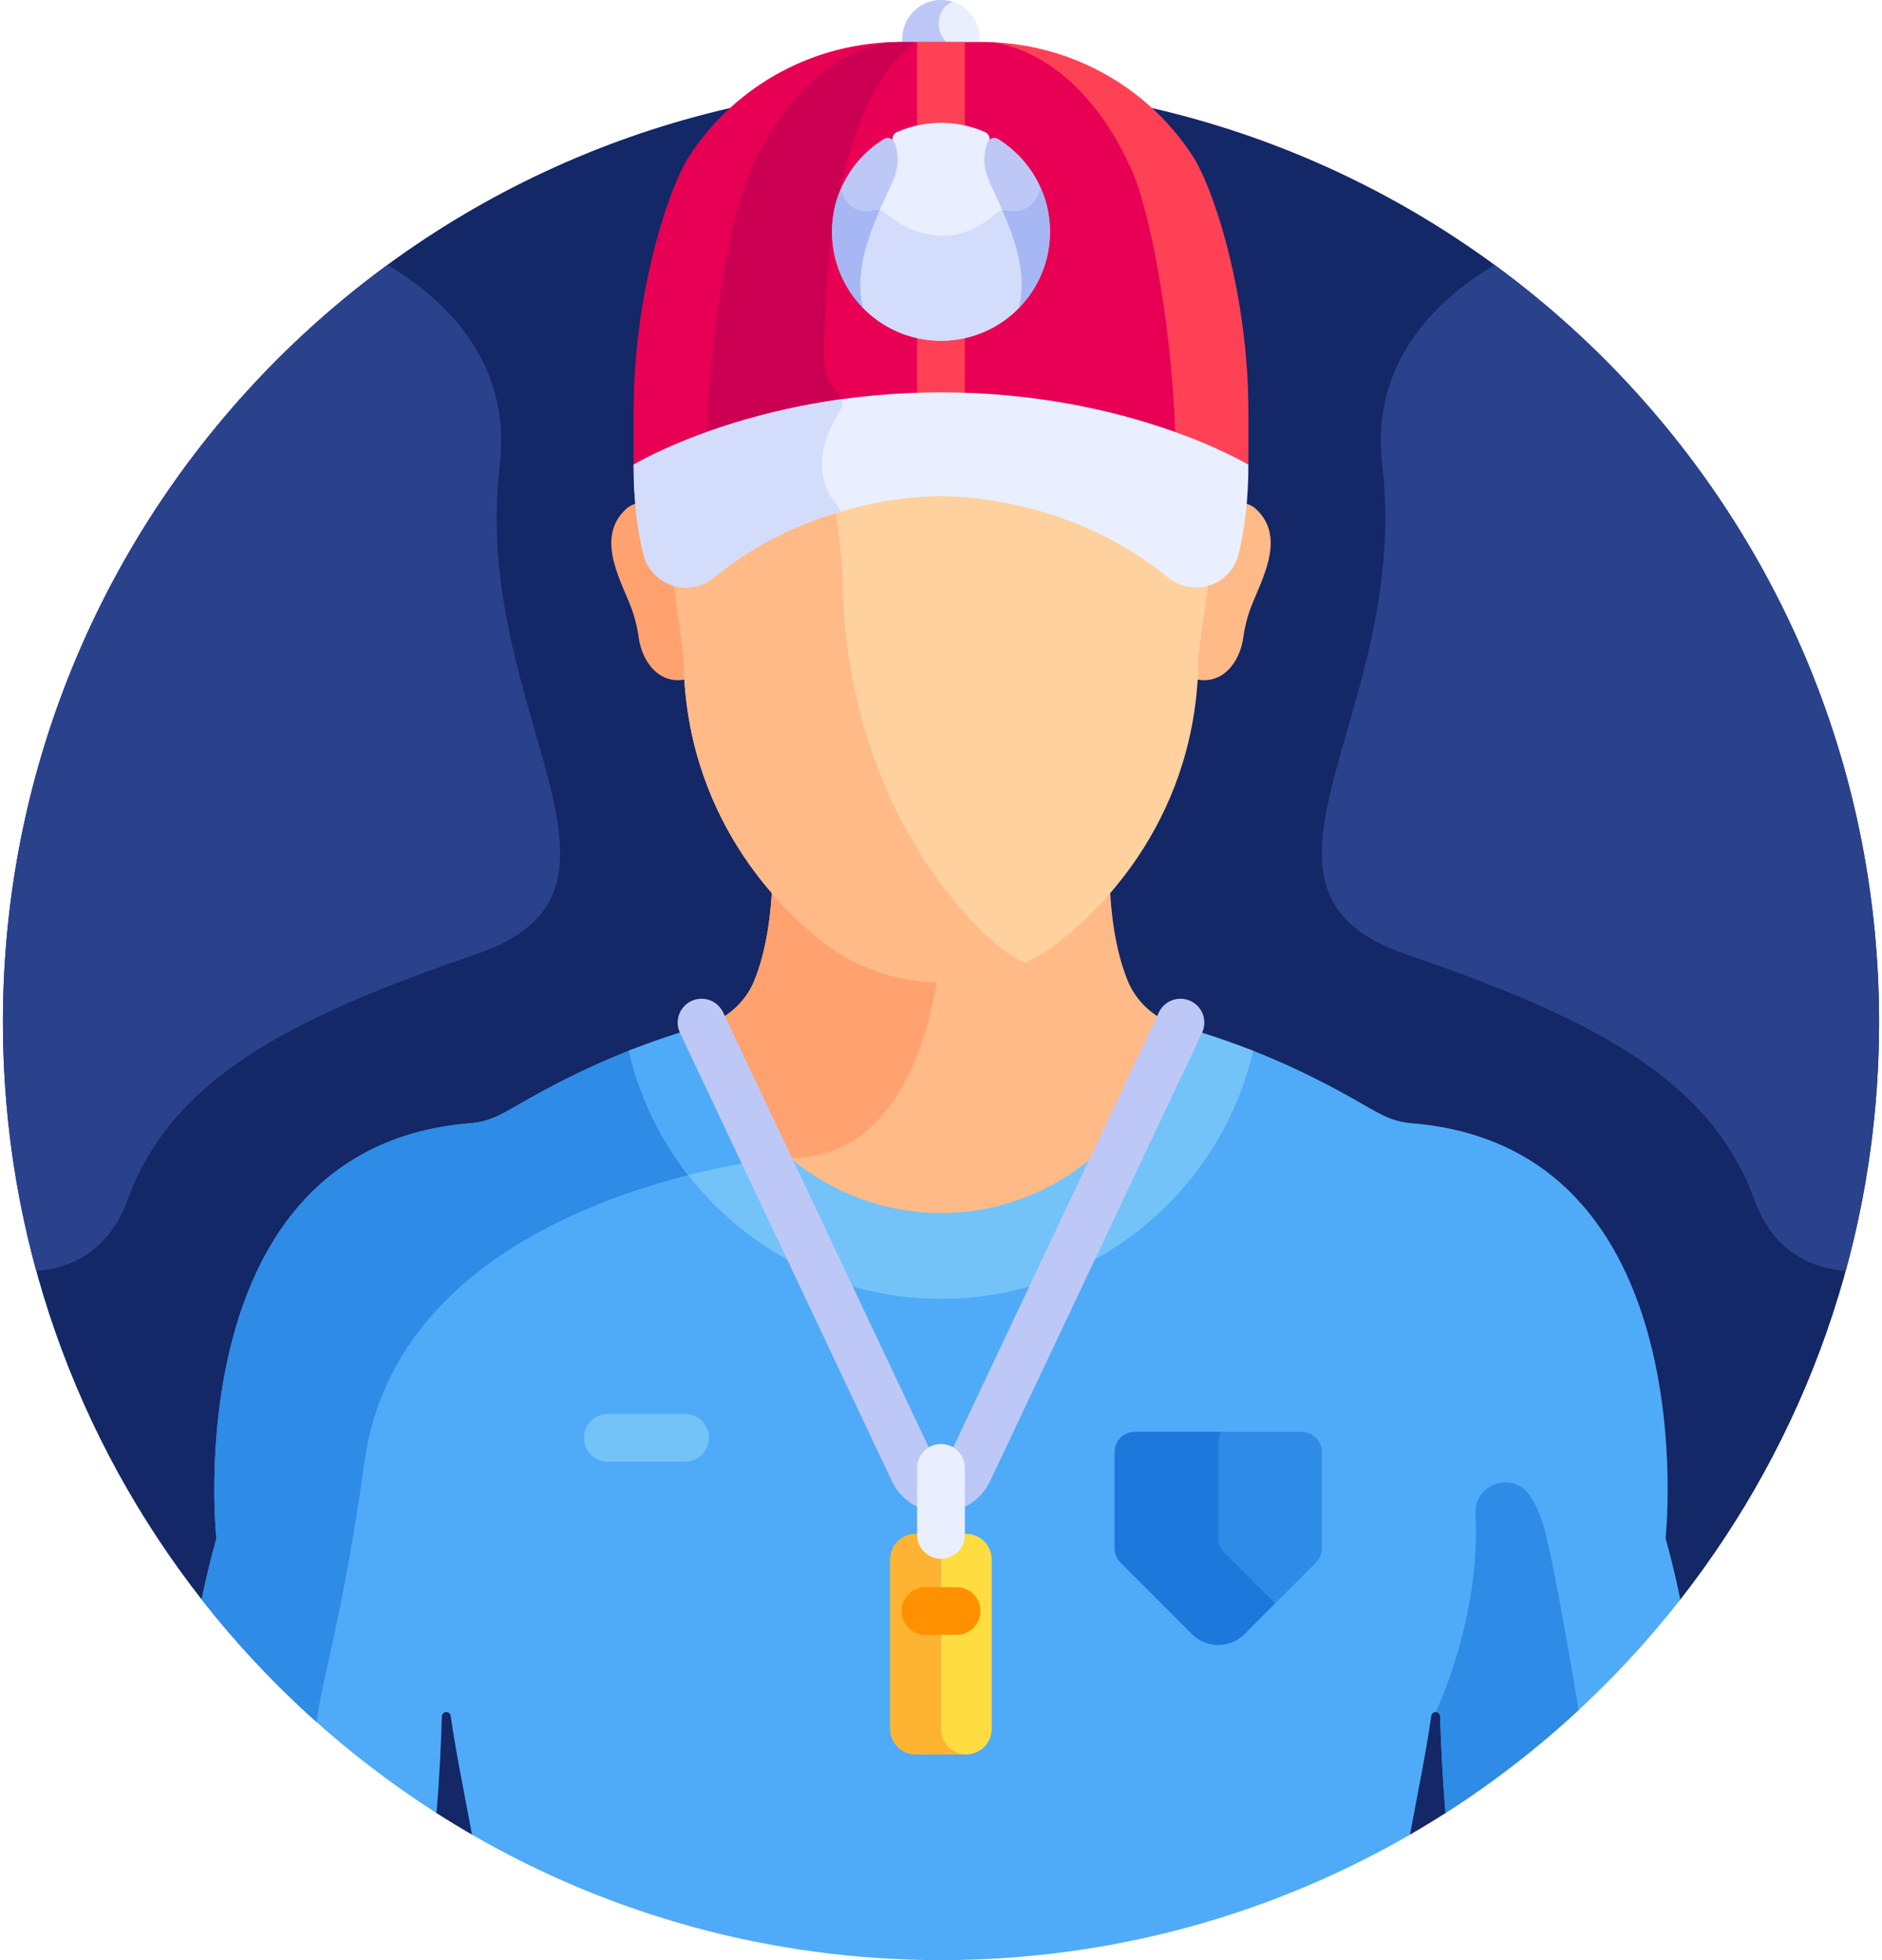
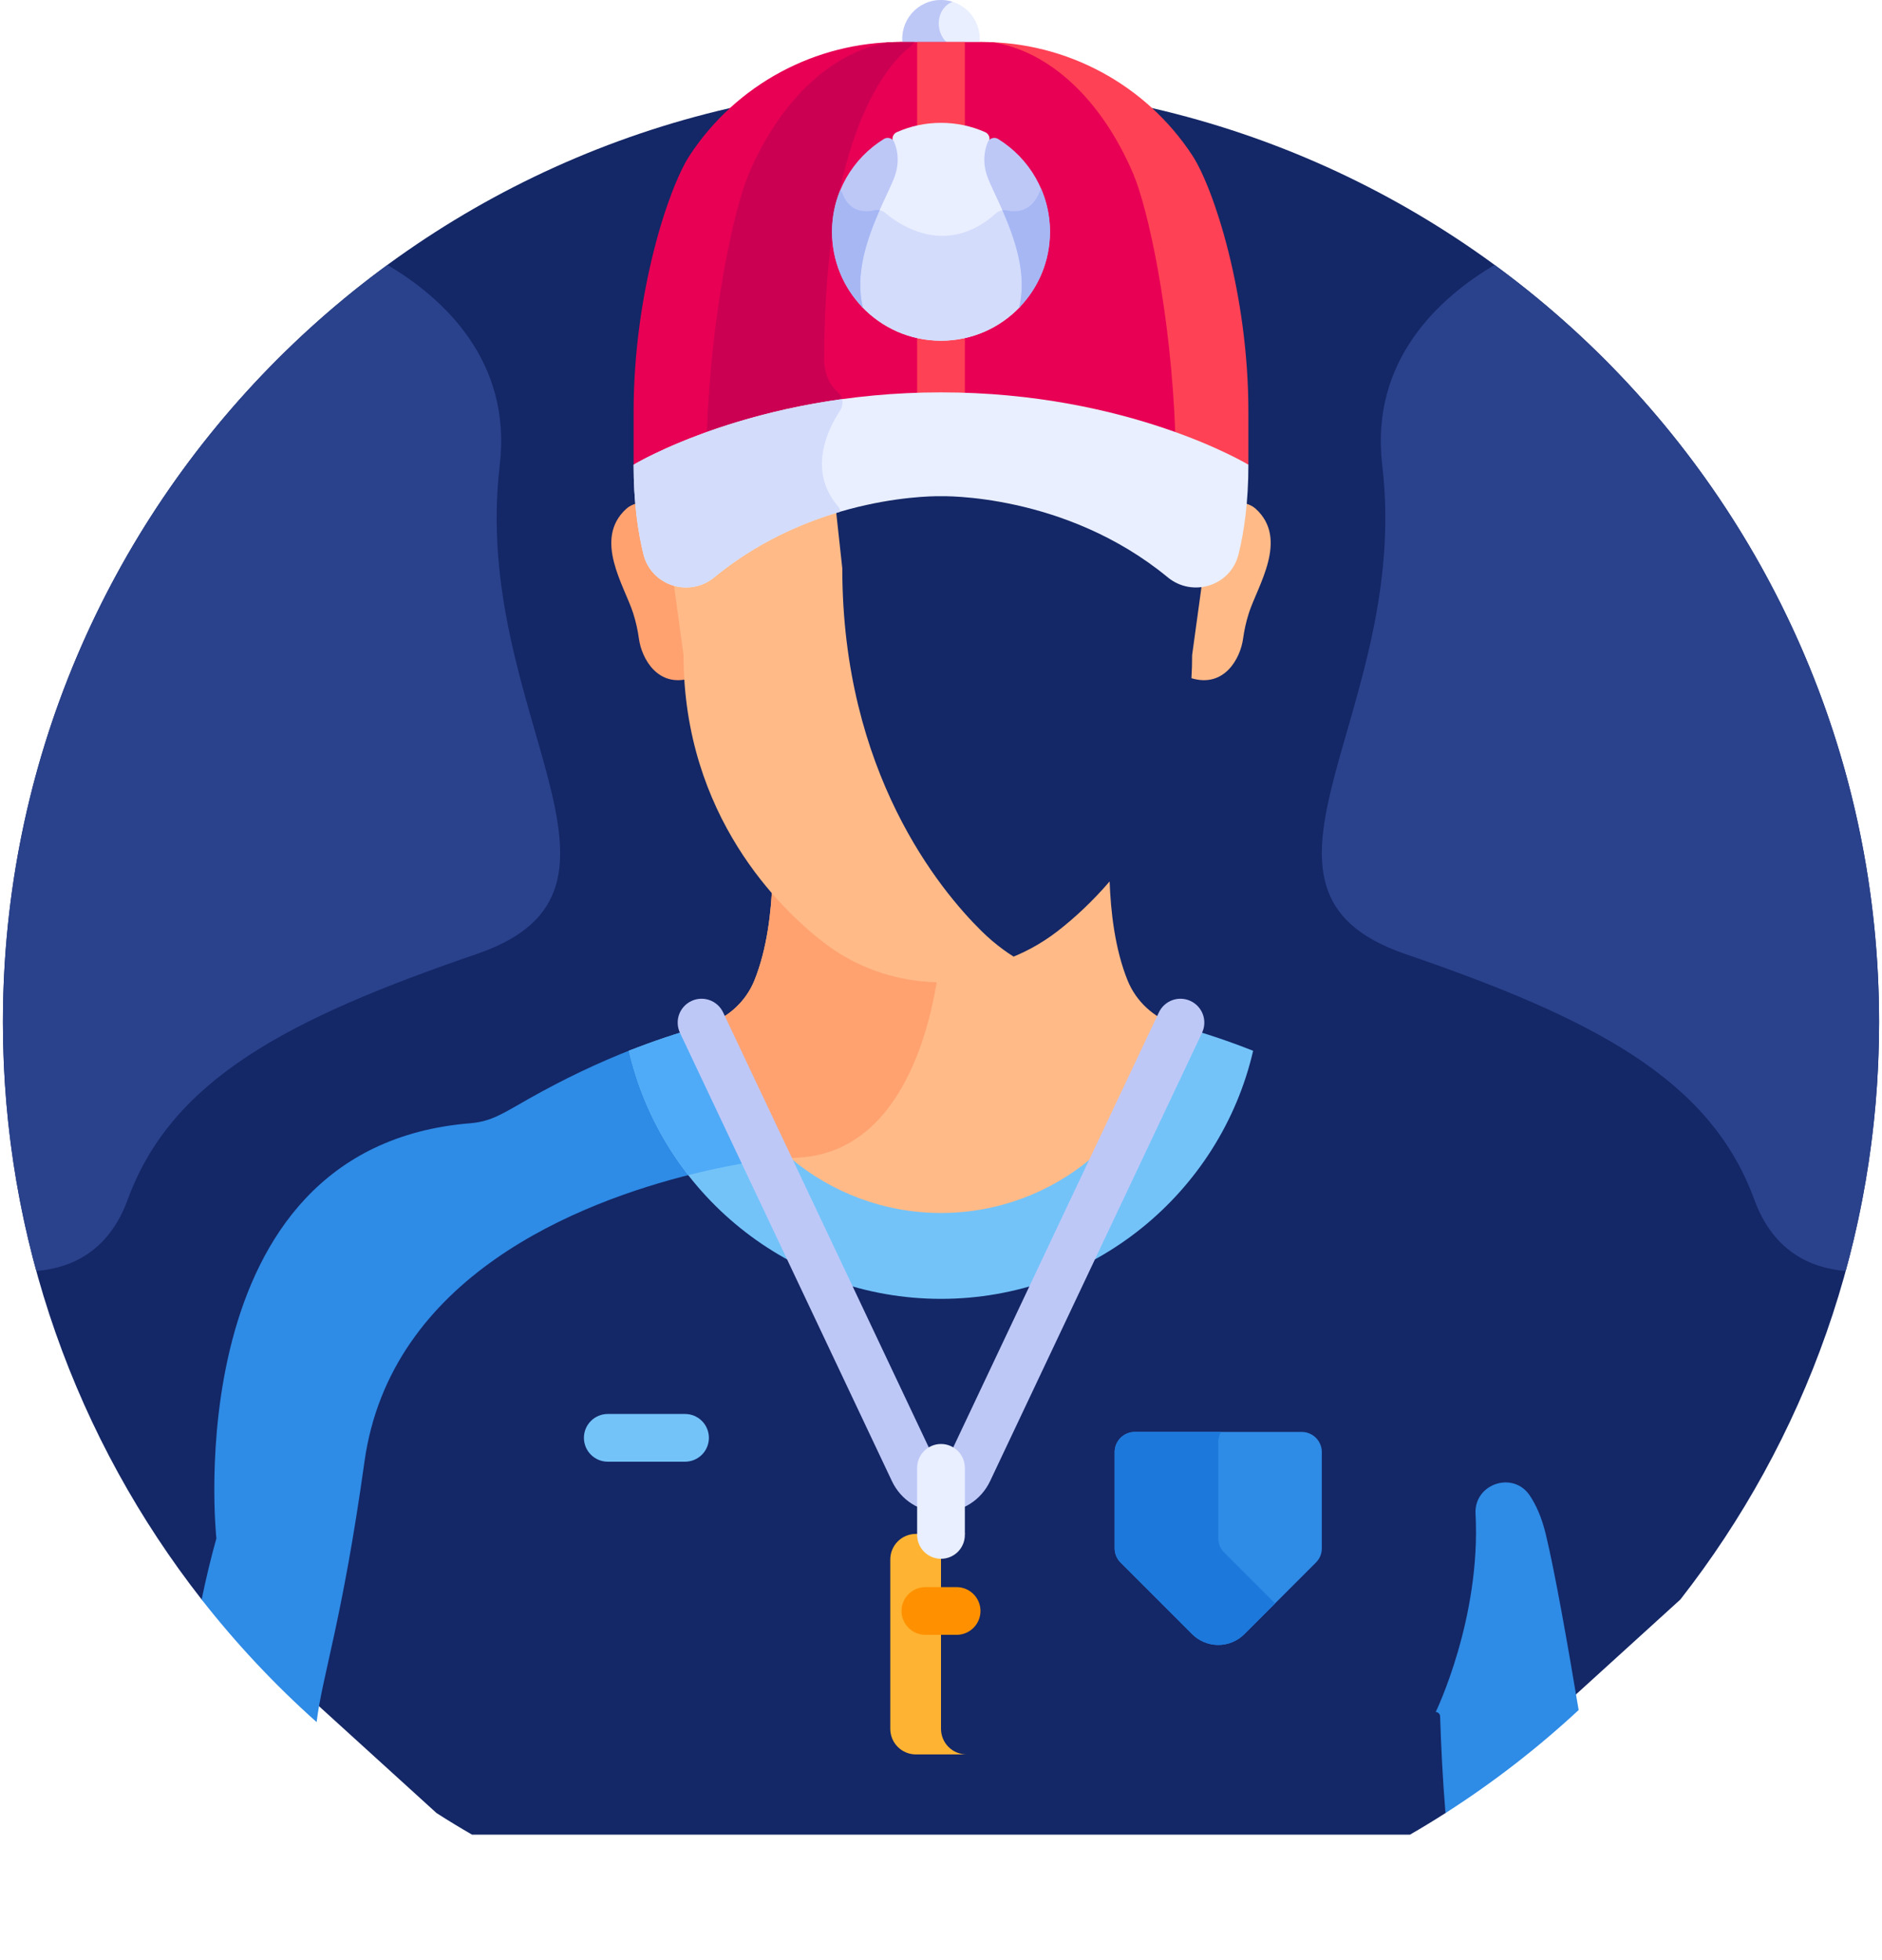
<svg xmlns="http://www.w3.org/2000/svg" width="96" height="100" viewBox="0 0 96 100" fill="none">
  <path d="M22.268 92.498C22.862 92.878 23.466 93.245 24.077 93.598H71.924C72.535 93.245 73.138 92.878 73.733 92.498L85.714 81.603C92.065 73.482 95.851 63.258 95.851 52.149C95.851 25.721 74.428 4.298 48 4.298C21.573 4.298 0.149 25.722 0.149 52.149C0.149 63.258 3.935 73.482 10.287 81.603L22.268 92.498Z" fill="#142766" />
-   <path d="M85.713 81.603C85.499 80.554 85.249 79.514 84.962 78.483C84.962 78.483 87.109 58.539 72.017 57.305C70.907 57.214 70.316 56.783 69.008 56.046C67.266 55.064 65.508 54.219 63.693 53.515C62.056 60.668 55.642 66.02 48 66.02C40.358 66.02 33.943 60.668 32.307 53.515C30.492 54.219 28.734 55.064 26.992 56.046C25.684 56.783 25.093 57.214 23.983 57.305C8.891 58.539 11.038 78.483 11.038 78.483C10.751 79.514 10.5 80.554 10.286 81.603C13.636 85.885 17.687 89.569 22.267 92.498C22.41 90.785 22.493 89.07 22.541 87.561C22.543 87.502 22.567 87.447 22.609 87.406C22.651 87.366 22.708 87.343 22.766 87.344C22.82 87.344 22.872 87.363 22.913 87.398C22.954 87.434 22.981 87.483 22.988 87.537C23.289 89.609 23.713 91.624 24.076 93.598C31.114 97.669 39.285 100 48 100C56.715 100 64.885 97.669 71.923 93.598C72.287 91.624 72.71 89.609 73.011 87.537C73.019 87.483 73.046 87.434 73.086 87.398C73.127 87.363 73.18 87.344 73.234 87.344C73.292 87.343 73.348 87.366 73.39 87.406C73.433 87.447 73.457 87.502 73.459 87.561C73.507 89.07 73.59 90.785 73.732 92.498C78.313 89.569 82.364 85.885 85.713 81.603Z" fill="#4FABF7" />
  <path d="M35.369 59.886C33.913 58.044 32.847 55.879 32.306 53.515C30.491 54.219 28.733 55.064 26.992 56.046C25.683 56.783 25.093 57.214 23.983 57.305C8.89 58.539 11.037 78.483 11.037 78.483C10.751 79.514 10.5 80.554 10.286 81.603C12.051 83.858 14.014 85.951 16.151 87.857C16.43 85.521 17.454 82.722 18.592 74.571C19.912 65.117 29.506 61.329 35.369 59.886Z" fill="#2E8BE6" />
  <path d="M48 62.125C53.919 62.125 58.865 57.889 59.97 52.29C58.867 51.924 57.959 51.104 57.52 50.023C56.866 48.411 56.654 46.47 56.602 44.967C55.733 45.979 54.822 46.826 53.95 47.502C52.248 48.822 50.154 49.538 48 49.537C45.846 49.538 43.753 48.822 42.05 47.502C41.179 46.826 40.267 45.979 39.398 44.967C39.346 46.47 39.134 48.411 38.48 50.023C38.041 51.104 37.133 51.924 36.03 52.29C37.135 57.889 42.081 62.125 48 62.125Z" fill="#FFBA87" />
  <path d="M42.05 47.502C41.179 46.826 40.267 45.979 39.398 44.967C39.346 46.47 39.134 48.411 38.48 50.023C38.04 51.104 37.132 51.924 36.03 52.29C36.557 54.961 37.959 57.32 39.923 59.058C45.876 59.399 47.463 52.479 47.868 49.534C45.757 49.505 43.713 48.794 42.05 47.502Z" fill="#FFA270" />
  <path d="M48 66.264C55.744 66.264 62.247 60.85 63.922 53.608C62.704 53.126 61.461 52.705 60.179 52.354C60.029 52.313 59.882 52.263 59.738 52.206C58.669 57.711 53.813 61.882 48 61.882C42.187 61.882 37.331 57.711 36.262 52.205C36.118 52.263 35.971 52.312 35.821 52.354C34.538 52.705 33.296 53.126 32.078 53.608C33.753 60.85 40.256 66.264 48 66.264Z" fill="#73C3F9" />
  <path d="M40.001 58.802C38.111 57.097 36.766 54.8 36.262 52.205C36.118 52.263 35.97 52.313 35.821 52.354C34.538 52.705 33.296 53.126 32.077 53.608C32.62 55.956 33.674 58.109 35.11 59.951C37.906 59.242 39.923 59.058 39.923 59.058L40.001 58.802Z" fill="#4FABF7" />
-   <path d="M49.282 78.256H46.719C46.547 78.256 46.377 78.289 46.219 78.355C46.061 78.421 45.917 78.517 45.795 78.638C45.674 78.759 45.578 78.903 45.513 79.061C45.447 79.22 45.413 79.39 45.413 79.561V88.201C45.413 88.547 45.551 88.879 45.795 89.124C46.04 89.368 46.372 89.506 46.719 89.506H49.282C49.628 89.506 49.96 89.368 50.205 89.124C50.45 88.879 50.587 88.547 50.587 88.201V79.561C50.587 79.215 50.45 78.883 50.205 78.638C49.96 78.393 49.628 78.256 49.282 78.256Z" fill="#FFDD40" />
  <path d="M48 88.2V79.561C48 79.217 48.136 78.887 48.378 78.642C48.62 78.398 48.949 78.259 49.294 78.256C49.289 78.256 49.286 78.255 49.282 78.255H46.718C46.372 78.255 46.04 78.393 45.795 78.638C45.55 78.883 45.413 79.215 45.413 79.561V88.2C45.413 88.546 45.55 88.879 45.795 89.123C46.04 89.368 46.372 89.506 46.718 89.506H49.282C49.286 89.506 49.289 89.505 49.294 89.505C48.949 89.502 48.62 89.363 48.378 89.119C48.136 88.875 48 88.544 48 88.2Z" fill="#FFB332" />
  <path d="M66.397 73.052H57.888C57.615 73.052 57.353 73.16 57.16 73.353C56.967 73.546 56.858 73.808 56.858 74.081V78.991C56.858 79.264 56.967 79.525 57.16 79.718L60.81 83.369C61.164 83.722 61.643 83.921 62.142 83.921C62.642 83.921 63.121 83.722 63.474 83.369L67.125 79.718C67.318 79.525 67.426 79.264 67.426 78.991V74.081C67.426 73.946 67.4 73.812 67.348 73.687C67.296 73.562 67.22 73.449 67.125 73.353C67.029 73.257 66.916 73.182 66.791 73.13C66.666 73.078 66.532 73.052 66.397 73.052Z" fill="#2E8BE6" />
  <path d="M62.444 79.203C62.251 79.01 62.142 78.748 62.142 78.475V73.566C62.142 73.377 62.197 73.204 62.285 73.052H57.888C57.615 73.052 57.353 73.16 57.16 73.353C56.967 73.546 56.858 73.808 56.858 74.081V78.991C56.858 79.264 56.967 79.525 57.16 79.718L60.81 83.369C61.164 83.722 61.643 83.921 62.142 83.921C62.642 83.921 63.121 83.722 63.474 83.369L65.042 81.801L62.444 79.203Z" fill="#1D78DB" />
  <path d="M48 77.146C46.917 77.146 45.957 76.538 45.495 75.559L34.685 52.691C34.617 52.546 34.577 52.389 34.57 52.23C34.562 52.07 34.586 51.91 34.639 51.76C34.693 51.609 34.776 51.471 34.884 51.353C34.991 51.234 35.121 51.138 35.265 51.07C35.41 51.002 35.566 50.962 35.726 50.954C35.886 50.947 36.046 50.97 36.196 51.024C36.347 51.078 36.485 51.161 36.603 51.269C36.722 51.376 36.818 51.505 36.886 51.65L47.696 74.519C47.771 74.678 47.903 74.711 48 74.711C48.097 74.711 48.229 74.678 48.304 74.519L59.114 51.65C59.252 51.358 59.5 51.133 59.804 51.024C60.108 50.915 60.443 50.932 60.735 51.07C61.027 51.208 61.252 51.456 61.361 51.76C61.47 52.064 61.453 52.399 61.315 52.691L50.506 75.559C50.043 76.538 49.083 77.146 48 77.146Z" fill="#BEC8F7" />
  <path d="M48 79.525C47.677 79.525 47.367 79.397 47.139 79.169C46.911 78.94 46.783 78.631 46.783 78.308V74.886C46.783 74.563 46.911 74.253 47.139 74.025C47.367 73.797 47.677 73.668 48 73.668C48.323 73.668 48.633 73.797 48.861 74.025C49.089 74.253 49.217 74.563 49.217 74.886V78.308C49.217 78.631 49.089 78.94 48.861 79.169C48.633 79.397 48.323 79.525 48 79.525Z" fill="#E9EFFF" />
  <path d="M48.796 83.405H47.204C46.881 83.405 46.571 83.277 46.343 83.048C46.115 82.82 45.986 82.51 45.986 82.188C45.986 81.865 46.115 81.555 46.343 81.327C46.571 81.099 46.881 80.97 47.204 80.97H48.796C49.119 80.97 49.429 81.099 49.657 81.327C49.885 81.555 50.014 81.865 50.014 82.188C50.014 82.51 49.885 82.82 49.657 83.048C49.429 83.277 49.119 83.405 48.796 83.405Z" fill="#FF9100" />
  <path d="M34.944 74.572H31.002C30.68 74.572 30.37 74.443 30.142 74.215C29.913 73.987 29.785 73.677 29.785 73.354C29.785 73.031 29.913 72.722 30.142 72.493C30.37 72.265 30.68 72.137 31.002 72.137H34.944C35.267 72.137 35.576 72.265 35.805 72.493C36.033 72.722 36.161 73.031 36.161 73.354C36.161 73.677 36.033 73.987 35.805 74.215C35.576 74.443 35.267 74.572 34.944 74.572Z" fill="#73C3F9" />
  <path d="M64.063 25.966C63.867 25.786 63.614 25.687 63.34 25.644C63.253 26.621 63.12 27.495 62.943 28.217C62.739 29.046 62.07 29.58 61.321 29.7L60.81 33.419C60.81 33.82 60.798 34.214 60.775 34.601C62.442 35.104 63.27 33.607 63.41 32.579C63.47 32.137 63.569 31.701 63.705 31.276C64.148 29.89 65.748 27.511 64.063 25.966Z" fill="#FFBA87" />
  <path d="M34.679 29.7C33.931 29.58 33.261 29.047 33.057 28.217C32.839 27.328 32.714 26.466 32.645 25.646C32.377 25.691 32.13 25.79 31.937 25.966C30.251 27.511 31.852 29.89 32.295 31.276C32.431 31.701 32.53 32.137 32.59 32.579C32.73 33.606 33.558 35.104 35.225 34.601C35.202 34.207 35.19 33.813 35.189 33.418L34.679 29.7Z" fill="#FFA270" />
-   <path d="M59.719 29.264C54.798 25.213 48.868 25.072 48.092 25.072C44.168 25.072 39.601 26.53 36.281 29.264C35.701 29.741 34.971 29.831 34.345 29.619L34.867 33.418C34.867 41.644 39.844 46.397 41.984 48.059C45.5 50.789 50.474 50.809 54.016 48.059C56.156 46.397 61.133 41.644 61.132 33.433L61.656 29.618C61.03 29.831 60.3 29.742 59.719 29.264Z" fill="#FFD19E" />
  <path d="M50.081 47.514C47.942 45.412 42.965 39.399 42.965 28.991L42.631 25.926C40.346 26.626 38.122 27.748 36.281 29.264C35.701 29.741 34.971 29.831 34.345 29.618L34.867 33.418C34.867 41.644 39.844 46.397 41.984 48.059C44.956 50.366 48.968 50.737 52.277 49.137C51.504 48.726 50.765 48.186 50.081 47.514Z" fill="#FFBA87" />
  <path d="M76.237 13.517C73.468 15.154 69.87 18.353 70.508 23.737C72.005 36.382 62.044 45.366 71.68 48.67C81.315 51.975 87.24 55.062 89.486 61.201C90.44 63.808 92.31 64.691 94.146 64.844C95.256 60.801 95.851 56.544 95.851 52.149C95.851 36.283 88.127 22.223 76.237 13.517ZM19.763 13.517C22.532 15.154 26.13 18.353 25.492 23.737C23.994 36.382 33.956 45.366 24.32 48.67C14.685 51.975 8.76 55.062 6.514 61.201C5.56 63.808 3.69 64.691 1.854 64.844C0.744 60.801 0.149 56.544 0.149 52.149C0.149 36.283 7.872 22.223 19.763 13.517Z" fill="#2A428C" />
  <path d="M49.951 2.276C50.134 1.082 49.213 0 48 0C46.788 0 45.866 1.08 46.049 2.276C46.294 2.274 49.773 2.274 49.951 2.276Z" fill="#E9EFFF" />
  <path d="M48.592 0.092C48.4 0.032 48.201 0 48 0C46.788 0 45.866 1.08 46.049 2.276C46.19 2.274 47.406 2.274 48.445 2.274C47.668 1.783 47.682 0.452 48.592 0.092Z" fill="#BEC8F7" />
  <path d="M38.256 8.889C39.998 4.807 42.893 2.314 46.051 2.144H45.901C41.581 2.144 37.548 4.317 35.179 7.93C34.101 9.574 32.32 14.95 32.32 21.009V23.709L32.433 23.773C32.804 23.562 34.083 22.872 36.112 22.149C36.331 16.027 37.464 10.742 38.256 8.889Z" fill="#E80054" />
  <path d="M60.821 7.93C58.452 4.316 54.419 2.144 50.099 2.144H49.949C53.107 2.314 56.002 4.807 57.744 8.889C58.536 10.743 59.669 16.028 59.888 22.149C61.917 22.872 63.196 23.563 63.567 23.773L63.68 23.709V21.009C63.68 14.95 61.898 9.574 60.821 7.93Z" fill="#FF4155" />
  <path d="M48 20.147C53.111 20.147 57.224 21.194 59.953 22.173C59.731 15.92 58.548 10.606 57.804 8.863C56.189 5.081 53.562 2.642 50.67 2.158C50.48 2.149 50.289 2.145 50.099 2.144H45.901C45.71 2.144 45.52 2.15 45.33 2.158C42.438 2.642 39.811 5.081 38.196 8.863C37.452 10.606 36.27 15.921 36.047 22.173C38.776 21.194 42.889 20.147 48 20.147Z" fill="#E80054" />
  <path d="M42.726 19.997C42.049 19.424 42.04 18.431 42.04 18.431C42.04 6.734 45.359 3.209 46.444 2.37C46.523 2.308 46.589 2.232 46.637 2.144H45.901C45.71 2.144 45.52 2.15 45.33 2.158C42.438 2.642 39.811 5.081 38.196 8.863C37.452 10.606 36.269 15.921 36.046 22.173C37.81 21.54 40.156 20.881 42.972 20.492C42.967 20.397 42.942 20.305 42.9 20.219C42.858 20.134 42.799 20.059 42.726 19.997Z" fill="#CC0053" />
  <path d="M49.217 6.704V2.144H46.783V6.704C46.788 7.023 46.919 7.328 47.147 7.551C47.374 7.775 47.681 7.9 48 7.9C48.319 7.9 48.626 7.775 48.853 7.551C49.081 7.328 49.212 7.023 49.217 6.704ZM48 21.234C47.677 21.234 47.367 21.106 47.139 20.878C46.911 20.649 46.783 20.34 46.783 20.017V16.846C46.783 16.523 46.911 16.214 47.139 15.985C47.367 15.757 47.677 15.629 48 15.629C48.323 15.629 48.633 15.757 48.861 15.985C49.089 16.214 49.217 16.523 49.217 16.846V20.017C49.217 20.34 49.089 20.649 48.861 20.878C48.633 21.106 48.323 21.234 48 21.234Z" fill="#FF4155" />
  <path d="M48 20.017C38.401 20.017 32.32 23.709 32.32 23.709C32.32 25.606 32.534 27.111 32.821 28.275C33.216 29.883 35.158 30.504 36.436 29.452C41.682 25.133 48 25.316 48 25.316C48 25.316 54.318 25.133 59.564 29.452C60.842 30.504 62.784 29.883 63.179 28.275C63.466 27.111 63.68 25.606 63.68 23.709C63.68 23.709 57.599 20.017 48 20.017Z" fill="#E9EFFF" />
  <path d="M42.723 25.802C41.214 24.004 42.193 21.947 42.857 20.938C42.912 20.854 42.949 20.759 42.965 20.66C42.982 20.561 42.977 20.46 42.952 20.363C36.32 21.281 32.321 23.709 32.321 23.709C32.321 25.606 32.534 27.11 32.821 28.275C33.216 29.882 35.158 30.504 36.436 29.452C38.571 27.694 40.884 26.682 42.876 26.1C42.848 25.99 42.796 25.889 42.723 25.802Z" fill="#D3DCFB" />
  <path d="M50.446 9.109C50.166 8.408 50.239 7.832 50.35 7.471C50.379 7.38 50.41 7.298 50.443 7.225C50.462 7.181 50.473 7.134 50.474 7.086C50.475 7.038 50.467 6.991 50.45 6.946C50.432 6.901 50.406 6.861 50.373 6.826C50.34 6.791 50.301 6.764 50.257 6.744C49.546 6.428 48.777 6.266 48 6.267C47.222 6.266 46.453 6.428 45.743 6.744C45.699 6.764 45.66 6.791 45.627 6.826C45.593 6.861 45.568 6.901 45.55 6.946C45.533 6.991 45.525 7.038 45.526 7.086C45.527 7.134 45.538 7.181 45.557 7.225C45.589 7.298 45.621 7.38 45.649 7.471C45.851 8.124 45.708 8.722 45.553 9.109C45.059 10.345 43.372 13.165 43.962 15.644C44.975 16.715 46.409 17.383 48 17.383C49.59 17.383 51.025 16.715 52.038 15.644C52.627 13.166 50.942 10.348 50.446 9.109Z" fill="#E9EFFF" />
  <path d="M52.038 15.644C52.439 13.96 51.789 12.12 51.175 10.724C51.041 10.734 50.914 10.787 50.813 10.876C48.288 13.143 45.892 11.488 45.146 10.855C45.055 10.779 44.945 10.731 44.828 10.716C44.214 12.112 43.561 13.956 43.962 15.643C44.975 16.714 46.41 17.382 48 17.382C49.59 17.383 51.025 16.715 52.038 15.644Z" fill="#D3DCFB" />
  <path d="M53.558 11.825C53.558 9.822 52.498 8.066 50.909 7.088C50.864 7.061 50.814 7.043 50.762 7.037C50.71 7.031 50.657 7.036 50.607 7.052C50.557 7.068 50.512 7.095 50.473 7.13C50.434 7.165 50.404 7.209 50.384 7.257C50.217 7.657 50.082 8.31 50.408 9.125C50.909 10.379 52.616 13.225 51.981 15.703C52.957 14.701 53.558 13.333 53.558 11.825Z" fill="#BEC8F7" />
  <path d="M51.981 15.702C52.957 14.701 53.558 13.333 53.558 11.825C53.558 11.035 53.391 10.286 53.095 9.606C52.694 10.844 51.825 10.838 51.365 10.734C51.289 10.718 51.21 10.717 51.133 10.73C51.754 12.142 52.415 14.008 51.981 15.702Z" fill="#A6B7F4" />
  <path d="M45.091 7.088C43.502 8.066 42.442 9.821 42.442 11.825C42.442 13.333 43.043 14.701 44.019 15.703C43.384 13.224 45.091 10.379 45.592 9.125C45.918 8.31 45.783 7.657 45.616 7.257C45.596 7.208 45.566 7.165 45.527 7.13C45.488 7.094 45.442 7.068 45.393 7.052C45.343 7.036 45.29 7.031 45.238 7.037C45.186 7.043 45.136 7.061 45.091 7.088Z" fill="#BEC8F7" />
  <path d="M44.019 15.703C43.584 14.005 44.248 12.134 44.871 10.722C44.789 10.704 44.705 10.704 44.623 10.722C43.569 10.97 43.147 10.315 42.99 9.906C42.96 9.832 42.916 9.764 42.86 9.706C42.583 10.378 42.441 11.098 42.442 11.825C42.44 13.274 43.006 14.666 44.019 15.703Z" fill="#A6B7F4" />
  <path d="M78.846 78.255C78.644 77.422 78.359 76.784 78.034 76.297C77.184 75.025 75.185 75.699 75.266 77.226C75.551 82.574 73.234 87.343 73.234 87.343C73.292 87.343 73.349 87.366 73.391 87.406C73.433 87.447 73.457 87.502 73.459 87.561C73.507 89.069 73.59 90.785 73.733 92.498C76.149 90.952 78.423 89.193 80.526 87.241C79.967 83.884 79.311 80.176 78.846 78.255Z" fill="#2E8BE6" />
</svg>